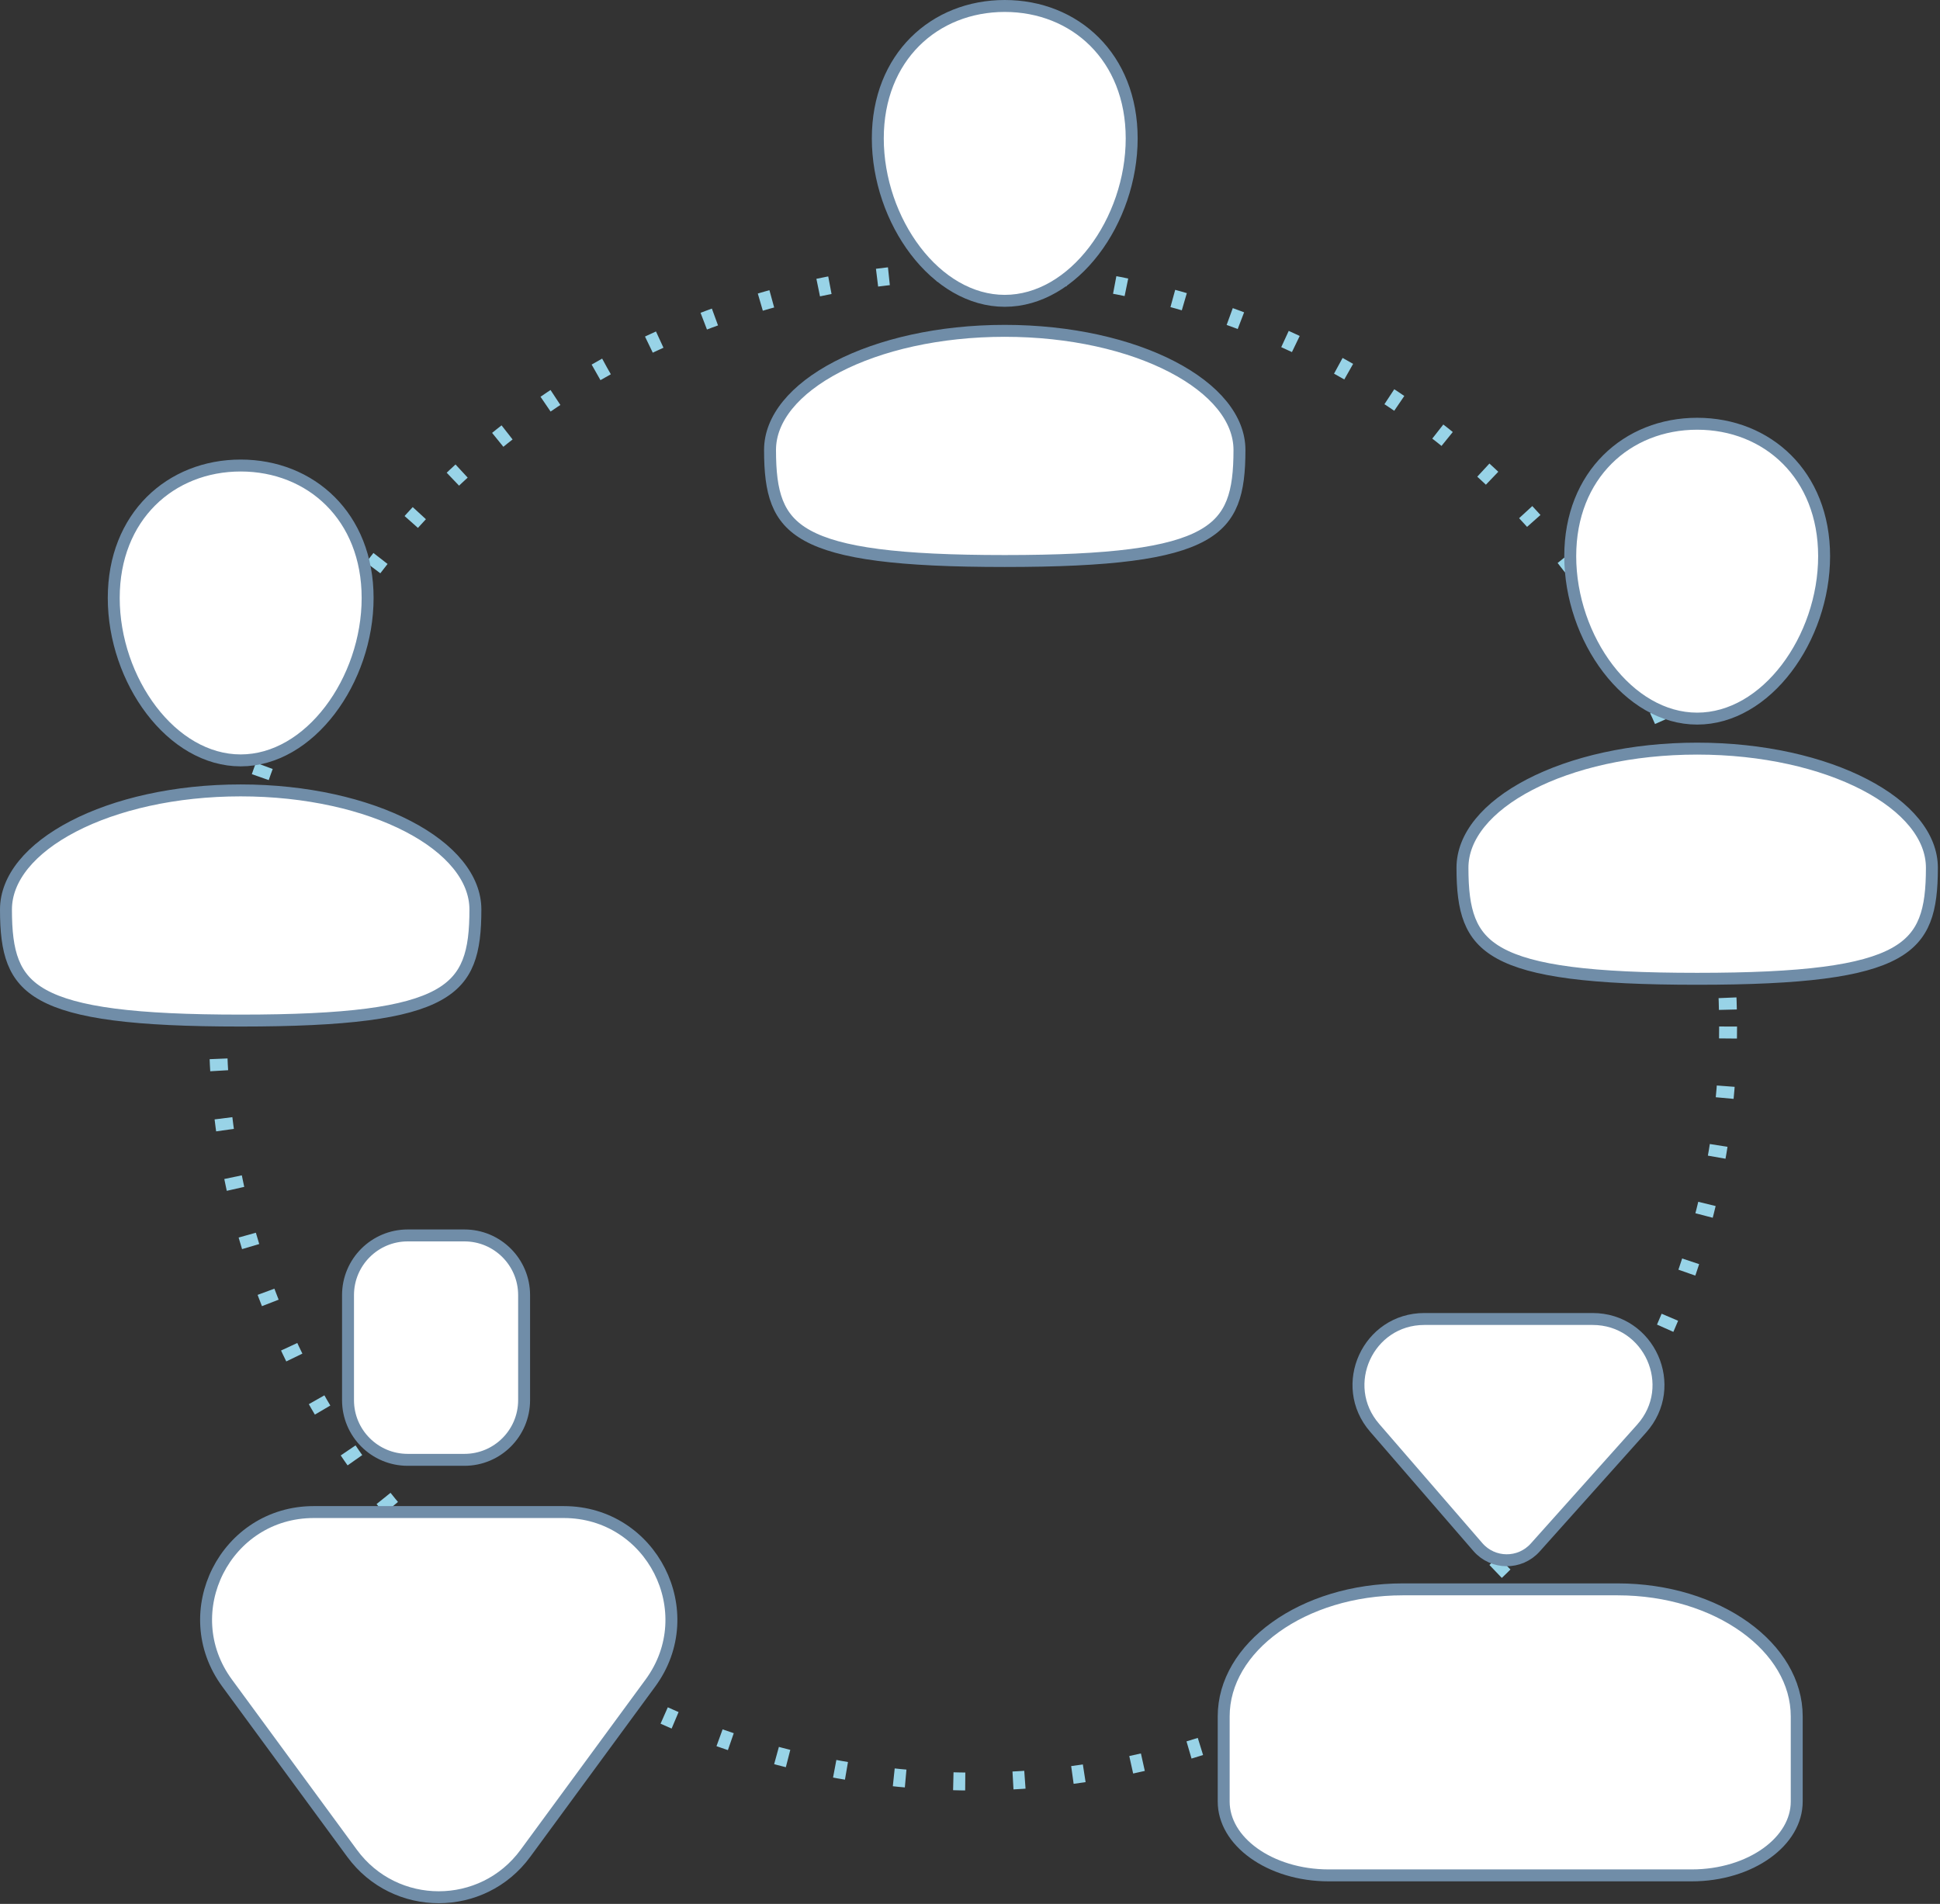
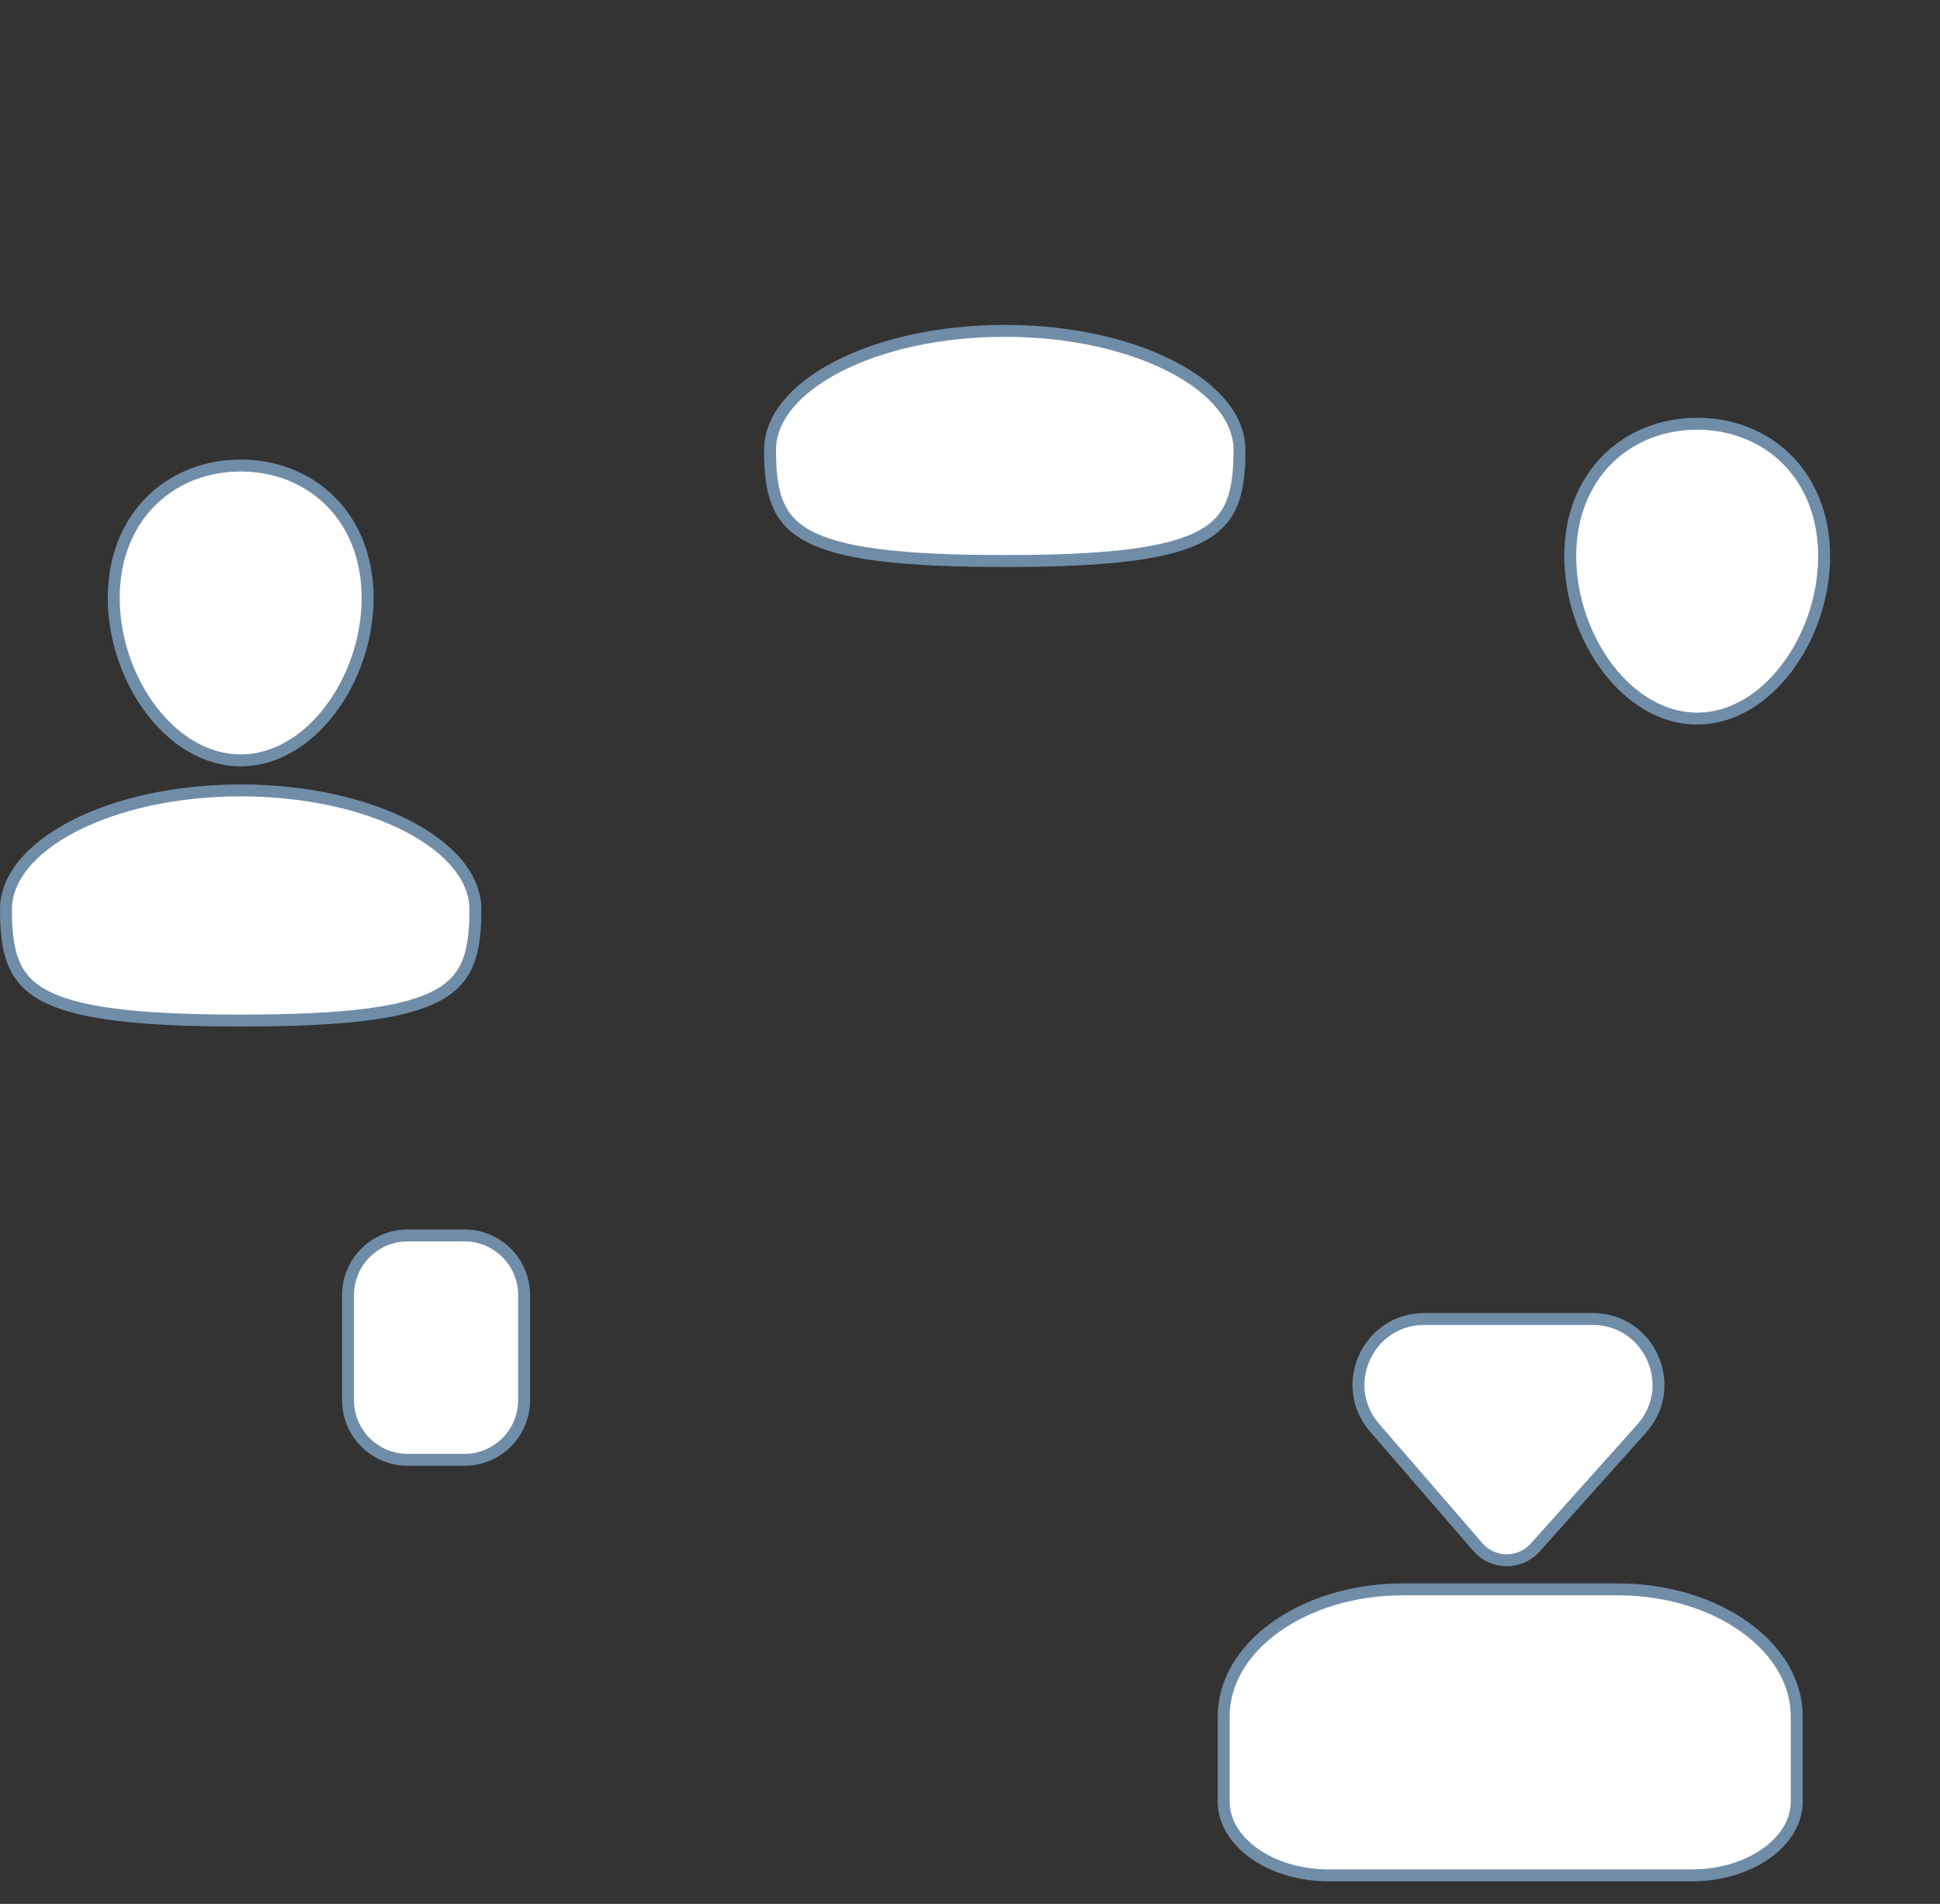
<svg xmlns="http://www.w3.org/2000/svg" width="325" height="319" viewBox="0 0 325 319" fill="none">
  <rect x="0" y="0" width="325" height="319" fill="#333333" stroke="none" />
-   <circle cx="163" cy="172" r="126.5" stroke="#98D3E7" stroke-width="3" stroke-dasharray="2 8" />
  <path d="M1 152.39C1 147.165 5.094 142.188 12.271 138.458C19.398 134.754 29.314 132.433 40.321 132.433C51.328 132.433 61.244 134.754 68.371 138.458C75.548 142.188 79.642 147.165 79.642 152.39C79.642 155.974 79.348 158.854 78.424 161.19C77.518 163.481 75.983 165.305 73.365 166.744C70.711 168.204 66.926 169.278 61.529 169.979C56.14 170.679 49.214 171 40.321 171C31.428 171 24.502 170.679 19.113 169.979C13.716 169.278 9.931 168.204 7.277 166.744C4.659 165.305 3.124 163.481 2.218 161.19C1.294 158.854 1 155.974 1 152.39Z" fill="white" stroke="#708DA8" stroke-width="2" />
  <path d="M61.586 100.192C61.586 107.067 59.167 113.908 55.269 119.015C51.368 124.126 46.068 127.405 40.32 127.405C34.572 127.405 29.272 124.126 25.371 119.015C21.473 113.908 19.055 107.067 19.055 100.192C19.055 86.55 28.574 78 40.32 78C52.066 78 61.586 86.55 61.586 100.192Z" fill="white" stroke="#708DA8" stroke-width="2" />
  <path d="M129 75.39C129 70.165 133.094 65.188 140.271 61.458C147.398 57.754 157.314 55.433 168.321 55.433C179.328 55.433 189.244 57.754 196.371 61.458C203.548 65.188 207.642 70.165 207.642 75.39C207.642 78.974 207.348 81.854 206.424 84.19C205.518 86.481 203.983 88.305 201.365 89.744C198.711 91.204 194.926 92.278 189.529 92.979C184.14 93.679 177.214 94 168.321 94C159.428 94 152.502 93.679 147.113 92.979C141.716 92.278 137.931 91.204 135.277 89.744C132.659 88.305 131.124 86.481 130.218 84.19C129.294 81.854 129 78.974 129 75.39Z" fill="white" stroke="#708DA8" stroke-width="2" />
-   <path d="M189.586 23.192C189.586 30.067 187.167 36.908 183.269 42.015C179.368 47.126 174.068 50.405 168.32 50.405C162.572 50.405 157.272 47.126 153.371 42.015C149.473 36.908 147.055 30.067 147.055 23.192C147.055 9.55 156.574 1 168.32 1C180.066 1 189.586 9.551 189.586 23.192Z" fill="white" stroke="#708DA8" stroke-width="2" />
-   <path d="M245 145.39C245 140.165 249.094 135.188 256.271 131.458C263.398 127.754 273.314 125.433 284.321 125.433C295.328 125.433 305.244 127.754 312.371 131.458C319.548 135.188 323.642 140.165 323.642 145.39C323.642 148.974 323.348 151.854 322.424 154.19C321.518 156.481 319.983 158.305 317.365 159.744C314.711 161.204 310.926 162.278 305.529 162.979C300.14 163.679 293.214 164 284.321 164C275.428 164 268.502 163.679 263.113 162.979C257.716 162.278 253.931 161.204 251.277 159.744C248.659 158.305 247.124 156.481 246.218 154.19C245.294 151.854 245 148.974 245 145.39Z" fill="white" stroke="#708DA8" stroke-width="2" />
  <path d="M305.586 93.192C305.586 100.067 303.167 106.908 299.269 112.015C295.368 117.126 290.068 120.405 284.32 120.405C278.572 120.405 273.272 117.126 269.371 112.015C265.473 106.908 263.055 100.067 263.055 93.192C263.055 79.55 272.574 71 284.32 71C296.066 71 305.586 79.55 305.586 93.192Z" fill="white" stroke="#708DA8" stroke-width="2" />
  <path d="M205 287.588C205 281.838 208.241 276.54 213.667 272.641C219.091 268.743 226.634 266.301 235.012 266.301H270.986C279.364 266.301 286.907 268.743 292.331 272.641C297.756 276.54 300.998 281.838 300.998 287.588V301.852C300.998 305.141 299.145 308.21 295.964 310.496C292.785 312.78 288.343 314.225 283.391 314.225H222.607C217.655 314.225 213.212 312.78 210.034 310.496C206.853 308.21 205 305.141 205 301.852V287.588Z" fill="white" stroke="#708DA8" stroke-width="2" />
  <path d="M257.186 259.294C254.615 262.168 250.106 262.131 247.582 259.215L230.286 239.229C224.109 232.092 229.179 221 238.618 221L266.801 221C276.325 221 281.363 232.267 275.014 239.365L257.186 259.294Z" fill="white" stroke="#708DA8" stroke-width="2" />
-   <path d="M88.013 310.538C80.82 320.338 66.183 320.338 58.99 310.538L38.046 282C29.321 270.111 37.81 253.35 52.557 253.35L94.446 253.35C109.193 253.35 117.683 270.111 108.957 282L88.013 310.538Z" fill="white" stroke="#708DA8" stroke-width="2" />
  <path d="M58.302 217C58.302 211.477 62.779 207 68.302 207H77.802C83.325 207 87.802 211.477 87.802 217V234.6C87.802 240.123 83.325 244.6 77.802 244.6H68.302C62.779 244.6 58.302 240.123 58.302 234.6V217Z" fill="white" stroke="#708DA8" stroke-width="2" />
</svg>